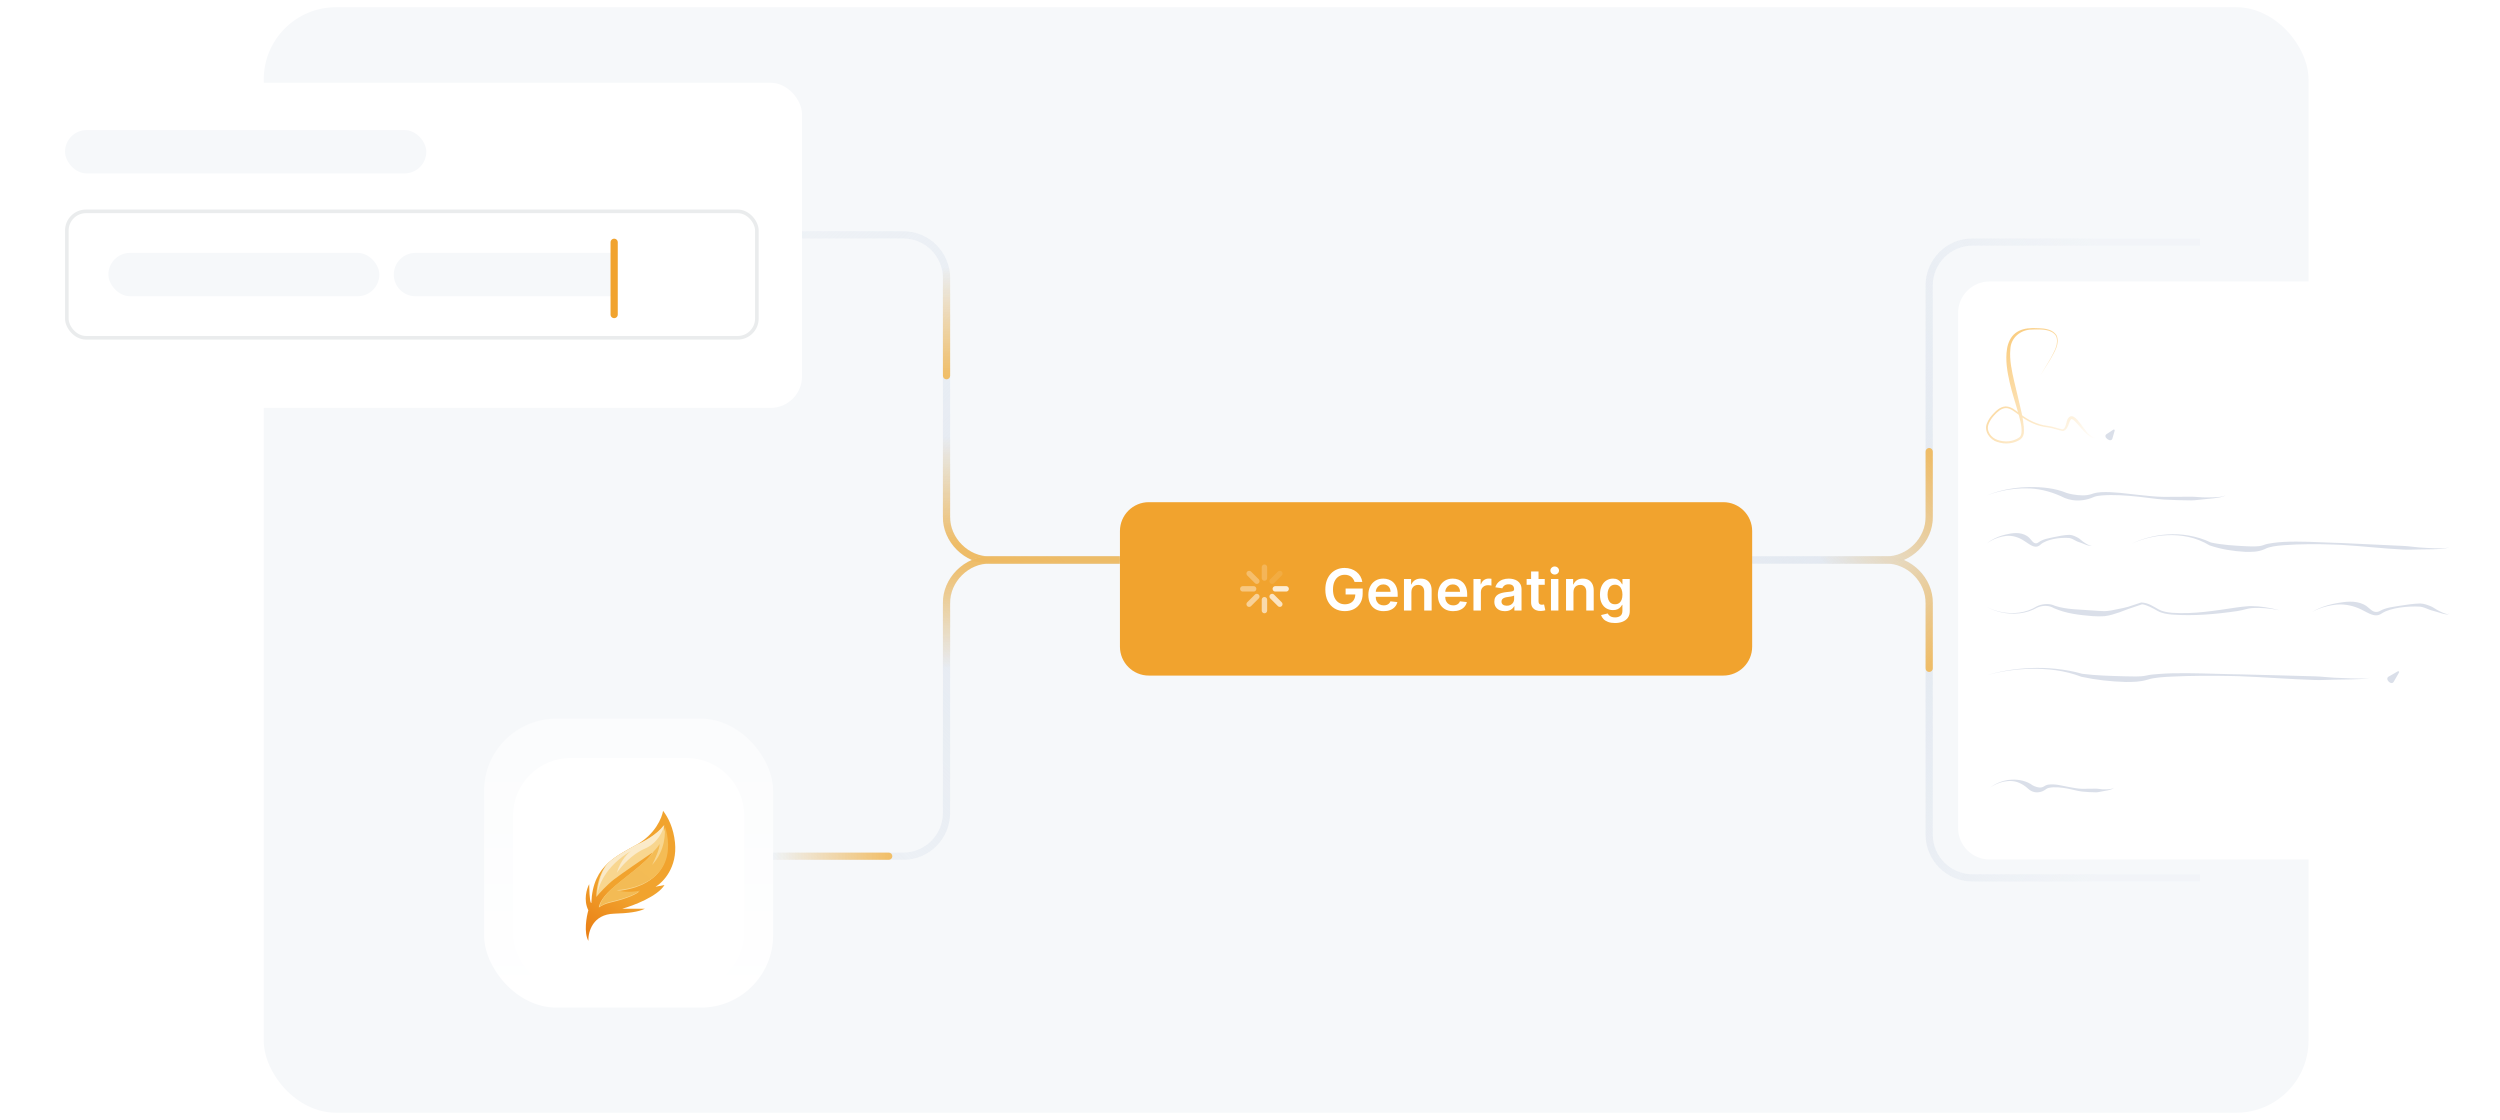
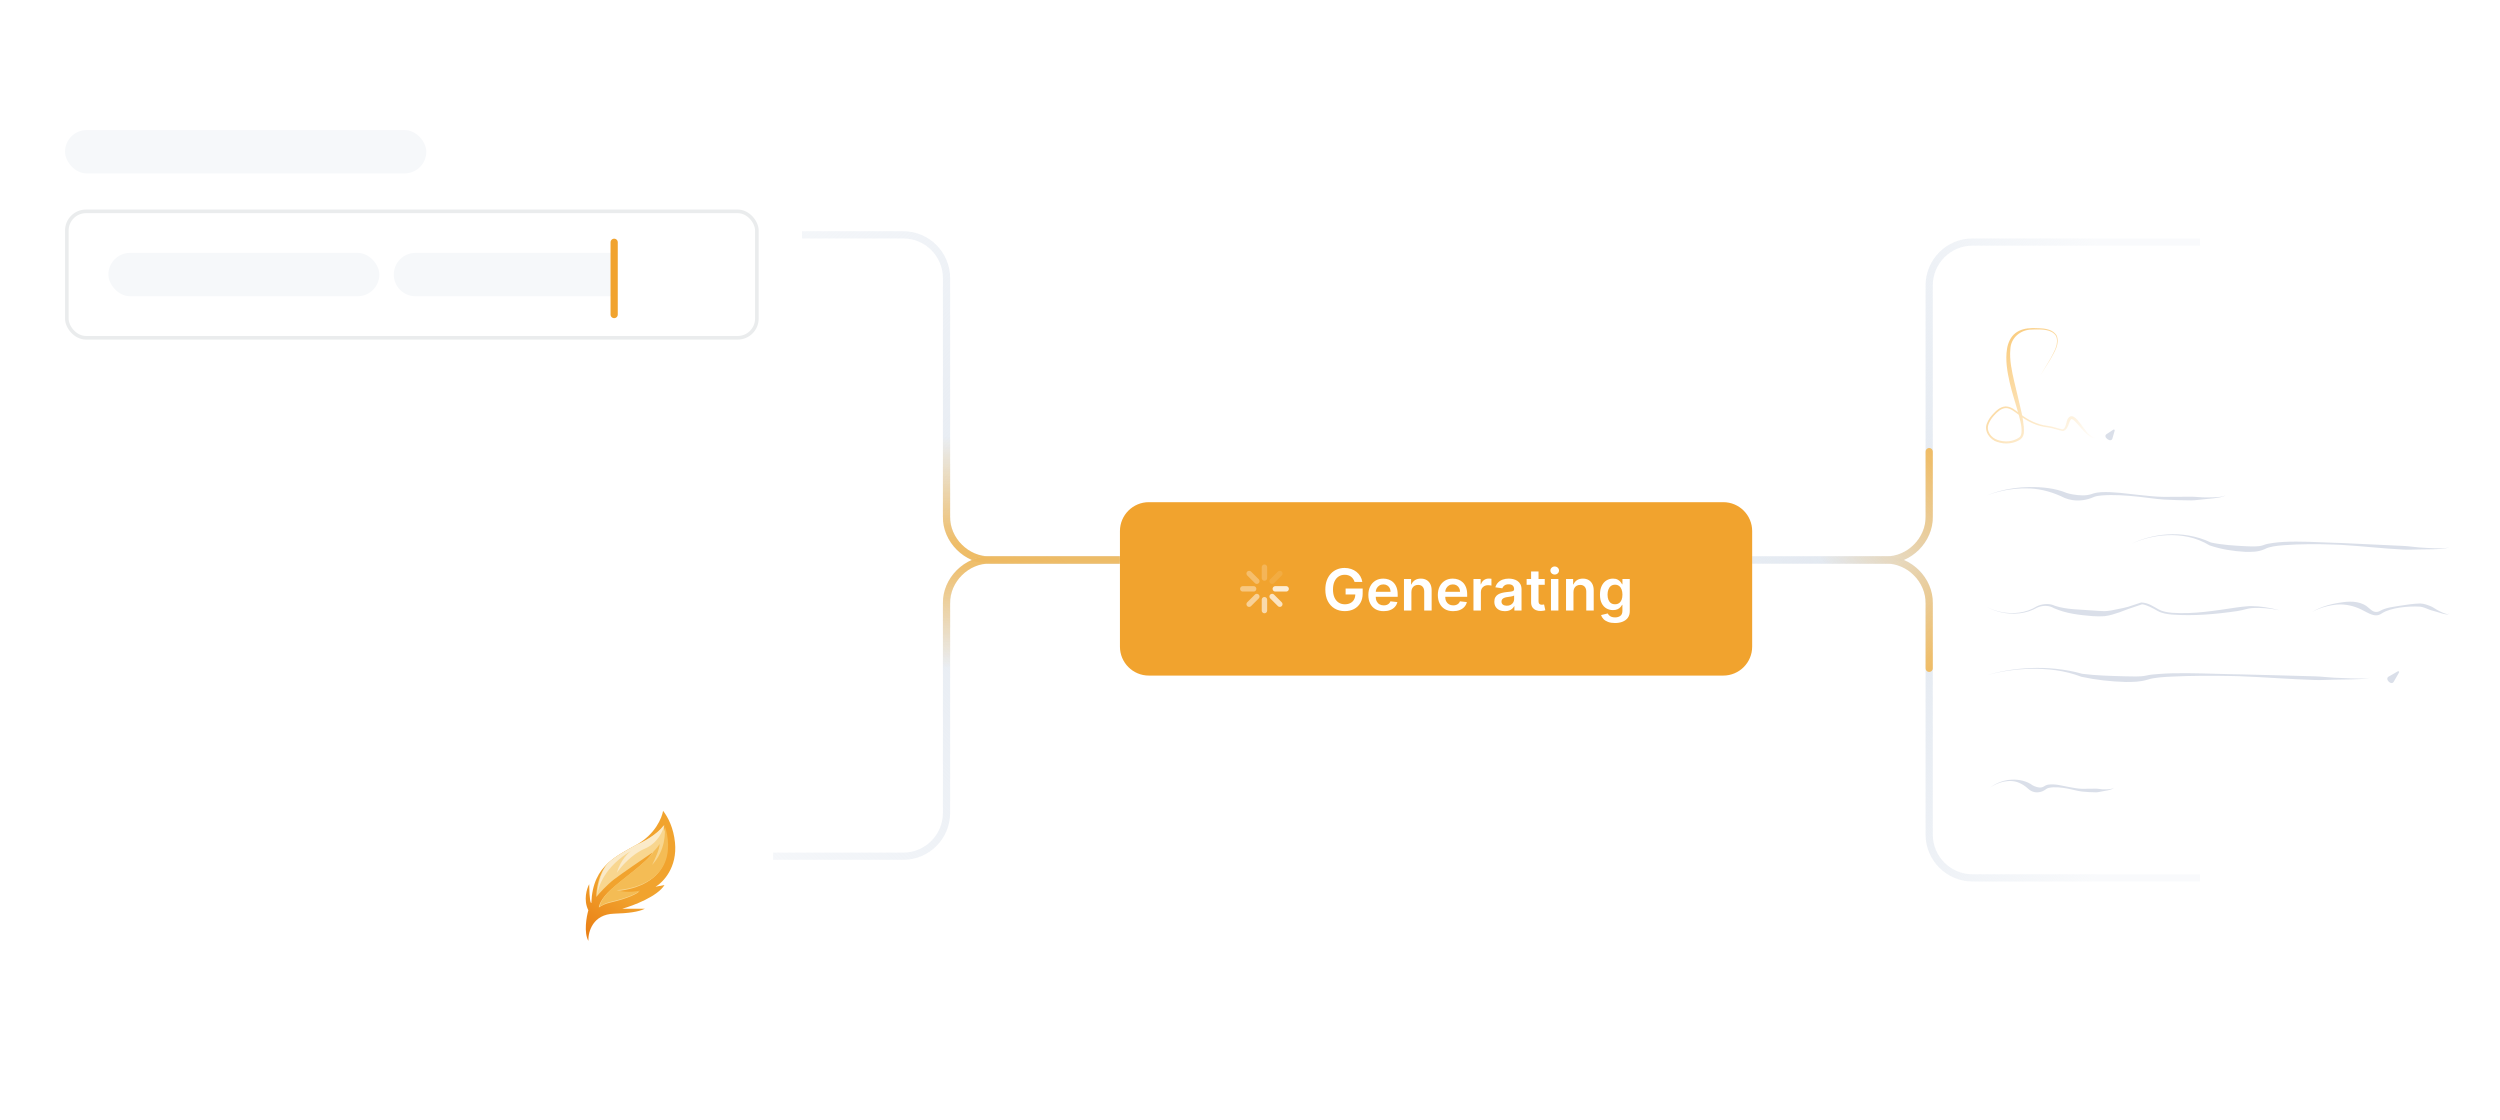
<svg xmlns="http://www.w3.org/2000/svg" width="692" height="310" viewBox="0 0 692 310" fill="none">
  <g clip-path="url(#clip0_8923_2036)">
-     <rect x="73" y="2" width="566" height="306" rx="20" fill="#F6F8FA" />
    <g filter="url(#filter0_d_8923_2036)">
      <rect x="6" y="20" width="216" height="90" rx="8.718" fill="white" />
    </g>
    <rect x="18" y="36" width="100" height="12" rx="6" fill="#F6F8FA" />
    <rect x="18.5" y="58.5" width="191" height="35" rx="5.312" stroke="#EAECED" />
    <rect x="30" y="70" width="75" height="12" rx="6" fill="#F6F8FA" />
    <path d="M109 76C109 72.686 111.686 70 115 70H170V82H115C111.686 82 109 79.314 109 76Z" fill="#F6F8FA" />
    <g filter="url(#filter1_d_8923_2036)">
      <path d="M170 66L169.998 86" stroke="#F1A32E" stroke-width="2" stroke-linecap="round" stroke-linejoin="round" />
    </g>
    <g filter="url(#filter2_d_8923_2036)">
      <path d="M542 83.718C542 78.903 545.903 75 550.718 75H677.282C682.097 75 686 78.903 686 83.718V226.282C686 231.097 682.097 235 677.282 235H550.718C545.903 235 542 231.097 542 226.282V83.718Z" fill="white" />
    </g>
    <g filter="url(#filter3_g_8923_2036)">
      <path d="M550 137.15C551.031 136.719 552.09 136.392 553.176 136.115C555.994 135.406 558.921 135.08 561.816 135.201C565.228 135.345 568.532 136.364 571.492 137.831L571.532 137.848C572.219 138.129 572.896 138.297 573.591 138.414C575.577 138.734 577.659 138.423 579.496 137.601C579.552 137.575 579.612 137.55 579.675 137.526C580.287 137.299 580.983 137.214 581.678 137.145C585.044 136.871 588.528 137.136 591.952 137.491C594.261 137.731 596.541 138.115 598.892 138.272C601.441 138.399 604.002 138.517 606.566 138.506C607.652 138.501 608.733 138.31 609.818 138.221C610.798 138.141 611.774 138.053 612.75 137.932C613.851 137.769 615.016 137.694 616 137.15C614.983 137.601 613.83 137.581 612.727 137.65C611.752 137.687 610.778 137.688 609.801 137.669C608.718 137.648 607.64 137.486 606.561 137.491C604.013 137.502 601.46 137.526 598.909 137.534C596.64 137.504 594.309 137.236 592.006 136.995C588.567 136.641 585.142 136.075 581.606 136.234C580.865 136.284 580.129 136.379 579.36 136.618C579.28 136.643 579.201 136.67 579.125 136.699C577.439 137.317 575.586 137.152 573.845 136.87C573.235 136.769 572.615 136.635 572.067 136.452L572.108 136.469C568.817 135.105 565.258 134.786 561.823 134.809C558.889 134.829 555.959 135.232 553.151 136.021C552.069 136.328 551.016 136.686 550 137.15Z" fill="#DADFE9" />
    </g>
    <g filter="url(#filter4_g_8923_2036)">
      <path d="M550.898 218.015C551.375 217.66 551.897 217.361 552.431 217.109C553.836 216.45 555.389 216.097 556.915 216.198C558.831 216.317 560.437 217.413 561.734 218.606L561.782 218.642C562.057 218.845 562.332 218.986 562.623 219.1C563.798 219.57 565.233 219.265 566.197 218.543C566.266 218.494 566.331 218.446 566.397 218.394C566.567 218.257 566.813 218.164 567.075 218.094C568.699 217.721 570.628 217.974 572.415 218.301C573.692 218.536 574.9 218.926 576.271 219.097C577.576 219.217 578.893 219.326 580.218 219.318C580.803 219.313 581.383 219.123 581.964 219.036C582.49 218.956 583.01 218.87 583.53 218.75C584.103 218.599 584.757 218.477 585.164 218.015C584.698 218.395 584.063 218.413 583.488 218.47C582.969 218.505 582.453 218.504 581.933 218.484C581.357 218.461 580.783 218.298 580.211 218.302C578.914 218.311 577.611 218.334 576.302 218.343C575.087 218.316 573.777 218.048 572.51 217.812C570.685 217.493 568.899 216.898 566.868 217.203C566.525 217.274 566.168 217.4 565.834 217.635C565.782 217.672 565.73 217.704 565.676 217.735C564.868 218.194 563.96 217.946 563.188 217.642C562.996 217.567 562.801 217.477 562.651 217.387L562.699 217.423C561.028 216.161 558.871 215.734 556.922 215.806C555.325 215.847 553.773 216.286 552.388 217.022C551.862 217.303 551.352 217.632 550.898 218.015Z" fill="#DADFE9" />
    </g>
    <g filter="url(#filter5_g_8923_2036)">
      <path d="M550 168.003C551.212 168.667 552.547 169.102 553.898 169.385C557.244 170.089 560.876 169.656 563.766 167.843L563.777 167.837C563.949 167.747 564.128 167.672 564.306 167.606C565.717 167.099 567.357 166.994 568.805 167.688C572.04 168.759 575.808 168.696 579.339 168.987C580.376 169.051 581.438 169.142 582.433 169.169C583.648 169.161 585.073 168.86 586.404 168.563C587.27 168.363 588.165 168.239 589.018 167.974C590.259 167.587 591.5 167.18 592.72 166.756L592.706 166.762C594.794 166.857 596.04 167.908 597.566 168.709C598.635 169.303 599.946 169.486 601.226 169.619C607.226 170.054 613.257 169.006 619.21 168.128C620.058 167.996 620.916 167.927 621.775 167.84L621.764 167.842C622.284 167.777 622.766 167.779 623.259 167.776C624.494 167.776 625.716 167.89 626.923 168.067C628.301 168.27 629.661 168.562 631 168.93C629.638 168.657 628.267 168.456 626.891 168.348C625.687 168.256 624.473 168.231 623.283 168.328C622.812 168.369 622.338 168.44 621.916 168.563L621.905 168.565C621.063 168.784 620.222 168.998 619.367 169.131C613.356 170.016 607.269 170.556 601.178 170.115C599.865 169.973 598.537 169.817 597.309 169.151C595.901 168.356 594.207 167.392 592.92 167.272L592.906 167.278C591.68 167.717 590.441 168.137 589.196 168.537C588.341 168.811 587.521 169.206 586.663 169.489C585.316 169.915 584.027 170.398 582.474 170.564C581.372 170.637 580.307 170.613 579.24 170.549C575.6 170.235 571.975 169.875 568.467 168.318C567.315 167.607 565.778 167.547 564.435 167.976C564.267 168.031 564.098 168.095 563.944 168.169L563.955 168.163C560.913 169.915 557.227 170.261 553.877 169.48C552.524 169.166 551.195 168.699 550 168.003Z" fill="#DADFE9" />
    </g>
    <g filter="url(#filter6_g_8923_2036)">
      <path d="M590 150.558C591.321 149.893 592.742 149.403 594.172 149.021C597.922 148.035 601.896 147.813 605.672 148.604C607.766 149.043 609.77 149.851 611.579 150.948L611.605 150.96C614.933 152.087 618.131 152.563 621.504 152.755C623.273 152.782 625.054 152.824 626.917 151.979C627.58 151.611 628.466 151.389 629.315 151.236C630.24 151.073 631.189 150.991 632.137 150.913C636.696 150.566 641.309 150.572 645.908 150.734C646.618 150.76 647.333 150.791 648.035 150.816C653.775 151.155 659.554 151.841 665.338 152.131C666.777 152.205 668.233 152.095 669.678 152.09C670.987 152.085 672.293 152.074 673.601 152.032C675.077 151.939 676.623 152.046 678 151.454C676.603 151.949 675.074 151.75 673.601 151.749C672.299 151.708 670.999 151.632 669.697 151.538C668.259 151.434 666.825 151.191 665.39 151.117C659.618 150.828 653.837 150.552 648.049 150.301C647.352 150.287 646.636 150.262 645.926 150.236C641.322 150.074 636.718 149.772 632.075 150.002C631.107 150.056 630.139 150.153 629.166 150.286C628.262 150.418 627.341 150.54 626.403 150.929C625.051 151.397 623.226 151.238 621.566 151.192C618.38 151.026 614.961 150.832 611.972 150.156L611.998 150.169C610.005 149.216 607.889 148.587 605.746 148.219C601.878 147.555 597.891 147.862 594.146 148.927C592.719 149.339 591.304 149.86 590 150.558Z" fill="#DADFE9" />
    </g>
    <g filter="url(#filter7_g_8923_2036)">
      <path d="M550 186.919C551.688 186.393 553.441 186.031 555.191 185.75C559.767 185.031 564.458 184.895 569.039 185.52C571.461 185.854 573.843 186.458 576.11 187.324L576.129 187.33C580.23 188.222 584.214 188.646 588.327 188.77C590.307 188.779 592.268 188.772 594.334 188.164C595.355 187.814 596.544 187.64 597.711 187.512C598.844 187.394 599.98 187.341 601.123 187.284C606.592 187.028 612.102 186.996 617.595 187.119C618.368 187.136 619.146 187.157 619.91 187.175C626.862 187.439 633.858 188.011 640.847 188.228C642.568 188.283 644.299 188.156 646.025 188.138C647.588 188.121 649.147 188.102 650.707 188.06C652.478 187.976 654.285 188.051 656 187.59C654.272 187.954 652.475 187.788 650.707 187.776C649.15 187.735 647.595 187.667 646.037 187.585C644.315 187.494 642.597 187.268 640.88 187.213C633.898 186.996 626.901 186.844 619.919 186.662C619.157 186.654 618.379 186.638 617.607 186.621C612.11 186.498 606.606 186.235 601.087 186.371C599.933 186.403 598.786 186.472 597.626 186.554C596.42 186.65 595.233 186.713 593.984 187.016C592.279 187.366 590.264 187.225 588.358 187.206C584.372 187.092 580.236 187.015 576.362 186.508L576.381 186.514C573.988 185.818 571.54 185.394 569.087 185.131C564.447 184.641 559.748 184.855 555.174 185.653C553.427 185.965 551.677 186.359 550 186.919Z" fill="#DADFE9" />
    </g>
    <g filter="url(#filter8_g_8923_2036)">
-       <path d="M550 150.433C550.393 150.092 550.847 149.823 551.309 149.58C552.521 148.956 553.838 148.528 555.176 148.357C557.077 148.114 558.919 148.786 560.264 149.698C560.543 149.881 560.826 150.053 561.112 150.255L561.154 150.292C561.56 150.538 562.088 150.932 562.703 151.163C563.085 151.314 563.572 151.394 564.009 151.25C564.336 151.146 564.602 150.959 564.819 150.75C565.692 149.956 567.087 149.495 568.384 149.208C569.836 148.913 571.378 148.809 572.794 148.917C573.379 149.005 574.083 149.414 574.746 149.769C575.183 150.008 575.71 150.111 576.182 150.314C576.609 150.498 577.036 150.684 577.481 150.84C577.735 150.927 577.995 151.006 578.265 151.039C578.523 151.073 578.864 151.048 579 150.799C578.82 151.012 578.527 150.97 578.294 150.899C578.053 150.824 577.822 150.707 577.597 150.581C577.203 150.357 576.828 150.1 576.453 149.833C576.04 149.537 575.688 149.127 575.232 148.878C574.52 148.511 573.821 148.104 572.837 148.043C571.246 148.087 569.778 148.42 568.281 148.721C566.935 149.037 565.545 149.198 564.259 150.116C564.093 150.246 563.923 150.334 563.758 150.371C563.542 150.42 563.318 150.402 563.083 150.28C562.695 150.078 562.436 149.692 562.025 149.234L562.067 149.271C561.796 148.933 561.486 148.628 561.121 148.389C559.229 147.158 556.953 147.53 555.107 147.971C553.75 148.29 552.448 148.795 551.262 149.495C550.81 149.766 550.369 150.065 550 150.433Z" fill="#DADFE9" />
-     </g>
+       </g>
    <g filter="url(#filter9_g_8923_2036)">
      <path d="M640 169.433C640.552 169.066 641.162 168.796 641.781 168.55C643.397 167.922 645.1 167.513 646.815 167.351C649.233 167.132 651.644 167.749 653.605 168.715C653.998 168.908 654.391 169.095 654.777 169.315L654.821 169.344C655.38 169.622 656.095 170.029 656.866 170.216C657.345 170.339 657.885 170.379 658.386 170.234C658.719 170.14 659.024 169.981 659.29 169.787C660.623 168.909 662.453 168.485 664.164 168.194C666.055 167.907 668.017 167.811 669.879 167.92C670.707 168.01 671.614 168.412 672.493 168.769C673.08 169.012 673.741 169.113 674.357 169.319C674.916 169.505 675.473 169.693 676.046 169.846C676.673 169.981 677.465 170.282 678 169.799C677.425 170.183 676.729 169.795 676.138 169.578C675.606 169.351 675.091 169.087 674.575 168.811C674.007 168.507 673.487 168.082 672.882 167.831C671.963 167.466 671.038 167.082 669.912 167.041C667.918 167.085 666.011 167.411 664.087 167.702C662.327 168.017 660.546 168.142 658.813 169.079C658.601 169.208 658.382 169.3 658.159 169.349C657.826 169.422 657.477 169.412 657.133 169.293C656.564 169.095 656.139 168.665 655.551 168.182L655.595 168.211C655.203 167.854 654.768 167.543 654.293 167.31C651.834 166.132 649.151 166.55 646.763 166.963C645.033 167.269 643.34 167.754 641.743 168.459C641.132 168.736 640.531 169.036 640 169.433Z" fill="#DADFE9" />
    </g>
    <path d="M585.348 119.189C585.36 119.146 585.353 119.091 585.337 119.042C585.32 118.993 585.295 118.954 585.259 118.927C585.223 118.901 585.178 118.888 585.126 118.887C585.074 118.886 585.02 118.896 584.983 118.921C584.952 118.941 584.92 118.962 584.889 118.983C584.329 119.354 583.768 119.726 583.207 120.097C583.176 120.118 583.145 120.138 583.114 120.159C582.877 120.314 582.742 120.53 582.783 120.793C582.822 121.055 583.035 121.341 583.328 121.557C583.622 121.772 583.959 121.889 584.22 121.848C584.483 121.809 584.649 121.615 584.726 121.343C584.736 121.307 584.747 121.271 584.757 121.235C584.944 120.589 585.13 119.943 585.317 119.296C585.327 119.26 585.337 119.225 585.348 119.189Z" fill="#DADFE9" />
    <path d="M664.059 186.133C664.082 186.091 664.088 186.036 664.081 185.983C664.074 185.93 664.054 185.884 664.021 185.85C663.987 185.817 663.941 185.797 663.888 185.79C663.836 185.783 663.78 185.789 663.738 185.813C663.696 185.837 663.653 185.861 663.611 185.885C662.847 186.321 662.083 186.757 661.319 187.193C661.276 187.217 661.234 187.241 661.191 187.266C660.952 187.401 660.801 187.61 660.802 187.876C660.801 188.14 660.952 188.44 661.191 188.68C661.431 188.919 661.731 189.07 661.995 189.069C662.261 189.07 662.47 188.919 662.606 188.68C662.63 188.637 662.654 188.595 662.678 188.552C663.114 187.788 663.55 187.024 663.986 186.26C664.01 186.218 664.034 186.175 664.059 186.133Z" fill="#DADFE9" />
    <g filter="url(#filter10_g_8923_2036)">
      <path d="M564.821 103.84C565.728 102.346 566.71 100.897 567.603 99.39C568.653 97.446 570.211 95.257 569.305 92.905C567.95 90.738 565.144 90.877 562.958 90.81C562.786 90.811 562.61 90.814 562.43 90.819C560.839 90.861 559.192 91.175 557.865 92.212C556.533 93.238 555.831 94.88 555.557 96.473C555.034 99.708 555.607 102.886 556.294 105.949C556.998 108.986 558.017 111.919 558.802 114.886C559.082 115.964 559.399 117.046 559.52 118.149C559.626 119.226 559.675 120.54 558.931 121.091C557.274 122.252 555.003 122.469 553.074 121.821C551.107 121.261 549.614 119.179 550.511 117.23C550.814 116.439 551.311 115.736 551.886 115.088C552.826 114.059 553.912 112.982 555.24 112.959C556.564 112.978 557.696 114.028 558.837 114.85C561.086 116.615 563.784 117.968 566.683 118.283C567.701 118.408 568.697 118.723 569.715 119C570.032 119.086 570.351 119.175 570.674 119.257C570.945 119.333 571.296 119.288 571.544 119.12C571.796 118.957 571.966 118.738 572.109 118.52C572.388 118.079 572.564 117.615 572.713 117.148C572.837 116.756 572.987 116.377 573.176 116.151C573.356 115.963 573.414 115.96 573.706 116.101C573.967 116.246 574.239 116.5 574.496 116.763C575.005 117.291 575.493 117.89 576.001 118.468C577.152 119.713 578.447 121.358 580.307 121.345C578.524 121.066 577.545 119.402 576.484 118.076C576.024 117.466 575.572 116.841 575.045 116.25C574.773 115.954 574.494 115.657 574.093 115.418C573.887 115.302 573.635 115.192 573.314 115.219C572.996 115.245 572.722 115.45 572.57 115.636C572.222 116.071 572.113 116.507 572.002 116.956C571.805 117.781 571.518 118.949 570.771 118.812C570.454 118.754 570.138 118.681 569.824 118.596C568.819 118.323 567.803 117.999 566.735 117.866C563.91 117.55 561.331 116.251 559.105 114.493C557.964 113.684 556.854 112.553 555.24 112.494C553.616 112.539 552.503 113.721 551.524 114.764C550.921 115.439 550.386 116.18 550.046 117.052C548.995 119.225 550.779 121.763 552.894 122.338C554.981 123.057 557.412 122.869 559.285 121.6C560.457 120.649 560.237 119.212 560.179 118.082C560.066 116.926 559.908 115.79 559.675 114.68C559.021 111.634 558.241 108.641 557.55 105.657C556.873 102.65 556.173 99.606 556.473 96.609C556.593 93.525 559.287 91.208 562.447 91.227C562.624 91.216 562.798 91.208 562.967 91.202C565.122 91.188 567.866 91.067 569.102 93.01C569.996 95.129 568.541 97.396 567.516 99.34C566.653 100.859 565.697 102.327 564.821 103.84Z" fill="url(#paint0_linear_8923_2036)" fill-opacity="0.6" />
    </g>
    <path d="M222 65.001L250 65C256.627 65 262 70.373 262 77V143C262 149.627 267.373 155 274 155H310" stroke="url(#paint1_linear_8923_2036)" stroke-width="2" />
    <path d="M310 155.001C309.988 154.334 309.976 154.001 309.964 154.001C308.695 154.001 307.426 154.001 306.157 154.001C295.438 154.001 284.719 154.001 274 154.001C268.142 154.145 262.856 148.859 263 143.001C263 136.948 263 130.895 263 124.843C263 123.562 263 122.281 263 121C263 120.735 262.895 120.48 262.707 120.293C262.52 120.105 262.265 120 262 120C261.735 120 261.48 120.105 261.293 120.293C261.105 120.48 261 120.735 261 121C261 122.281 261 123.562 261 124.843C261 130.895 261 136.948 261 143.001C260.833 149.927 267.074 156.168 274 156.001C284.719 156.001 295.438 156.001 306.157 156.001C307.426 156.001 308.695 156.001 309.964 156.001C309.976 156.001 309.988 155.668 310 155.001Z" fill="url(#paint2_linear_8923_2036)" fill-opacity="0.6" />
    <path d="M609 243H546C539.373 243 534 237.627 534 231V167C534 160.373 528.606 155 521.979 155C501.595 155 518.611 155.001 485 155.001" stroke="url(#paint3_linear_8923_2036)" stroke-width="2" />
    <path d="M504 155.002C504.009 155.669 504.017 156.002 504.026 156.002C504.931 156.002 505.837 156.002 506.743 156.002C511.828 156.002 516.914 156.002 522 156.001C527.858 155.857 533.144 161.143 533 167.001C533 172.087 533 177.173 533 182.259C533 183.174 533 184.088 533 185.002C533 185.267 533.105 185.522 533.293 185.709C533.48 185.897 533.735 186.002 534 186.002C534.265 186.002 534.52 185.897 534.707 185.709C534.895 185.522 535 185.267 535 185.002C535 184.088 535 183.174 535 182.259C535 177.173 535 172.087 535 167.001C535.167 160.076 528.925 153.834 522 154.001C516.914 154.002 511.828 154.002 506.743 154.002C505.837 154.002 504.931 154.002 504.026 154.002C504.017 154.002 504.009 154.335 504 155.002Z" fill="url(#paint4_linear_8923_2036)" fill-opacity="0.6" />
-     <path d="M262 74C261.333 74.005 261 74.009 261 74.014C261 74.509 261 75.005 261 75.5C261 84.5 261 93.5 261 102.5C261 103 261 103.5 261 104C261 104.265 261.105 104.52 261.293 104.707C261.48 104.895 261.735 105 262 105C262.265 105 262.52 104.895 262.707 104.707C262.895 104.52 263 104.265 263 104C263 103.5 263 103 263 102.5C263 93.5 263 84.5 263 75.5C263 75.005 263 74.509 263 74.014C263 74.009 262.667 74.005 262 74Z" fill="url(#paint5_linear_8923_2036)" fill-opacity="0.6" />
    <path d="M609 67H546C539.373 67 534 72.373 534 79V143C534 149.628 528.606 155 521.979 155C501.595 155 518.611 155 485 155" stroke="url(#paint6_linear_8923_2036)" stroke-width="2" />
    <path d="M504 155C504.009 154.333 504.017 154 504.026 154C504.931 154 505.837 154 506.743 154C511.828 154 516.914 154 522 154.001C527.858 154.145 533.144 148.859 533 143.001C533 137.915 533 132.829 533 127.743C533 126.828 533 125.914 533 125C533 124.735 533.105 124.48 533.293 124.293C533.48 124.105 533.735 124 534 124C534.265 124 534.52 124.105 534.707 124.293C534.895 124.48 535 124.735 535 125C535 125.914 535 126.828 535 127.743C535 132.829 535 137.915 535 143.001C535.167 149.926 528.925 156.168 522 156.001C516.914 156 511.828 156 506.743 156C505.837 156 504.931 156 504.026 156C504.017 156 504.009 155.667 504 155Z" fill="url(#paint7_linear_8923_2036)" fill-opacity="0.6" />
    <g filter="url(#filter11_d_8923_2036)">
      <rect x="134" y="196" width="80" height="80" rx="20" fill="url(#paint8_linear_8923_2036)" />
      <g filter="url(#filter12_d_8923_2036)">
        <path d="M142 220C142 211.163 149.163 204 158 204H190C198.837 204 206 211.163 206 220V252C206 260.837 198.837 268 190 268H158C149.163 268 142 260.837 142 252V220Z" fill="white" />
        <path d="M169.96 247.095C164.133 247.272 162.795 252.03 162.854 254.615C161.575 252.294 162.322 248.003 162.854 246.148C161.433 243.306 162.42 240.148 163.091 238.924C163.139 243.377 163.506 244.253 163.683 244.135C163.878 238.705 165.716 235.436 168.392 233.003C170.59 231.006 173.353 229.572 176.236 227.97C181.352 225.128 183.236 220.549 183.539 218.615C185.016 220.547 186.429 223.433 186.835 227.378C187.545 234.294 183.539 238.431 181.447 239.635L183.933 239.161C181.991 242.335 175.308 244.865 172.21 245.734H178.486C176.71 246.622 173.868 246.977 169.96 247.095Z" fill="url(#paint9_linear_8923_2036)" />
        <g filter="url(#filter13_i_8923_2036)">
          <path d="M183.875 222.523C184.565 224.142 185.615 228.362 184.289 232.293C182.631 237.208 177.302 240.05 170.73 240.583C171.638 240.898 174.2 241.364 177.184 240.701C176.631 241.234 174.283 242.584 169.309 243.721C167.889 244.045 166.831 244.535 166.052 245.103C166.033 244.484 166.668 242.631 169.368 240.168C172.743 237.089 179.671 232.352 180.914 229.866C178.21 231.701 172.305 235.751 170.315 237.267C168.326 238.783 166.171 241.175 165.342 242.181C165.323 240.306 165.907 235.846 168.392 233.004C170.59 231.006 173.353 229.573 176.236 227.971C177.973 227.26 181.933 225.176 183.875 222.523Z" fill="#F8D68F" />
        </g>
        <path d="M168.392 233.004C170.59 231.006 173.353 229.573 176.236 227.971C177.973 227.26 181.933 225.176 183.875 222.523C183.579 224.083 182.086 227.58 178.486 229.096C174.886 230.612 171.815 234.188 170.73 235.787C171.819 232.139 173.986 230.122 174.934 229.569C167.371 233.975 165.388 239.813 165.342 242.181C165.323 240.306 165.907 235.846 168.392 233.004Z" fill="#FBEBCA" />
        <path d="M168.392 233.004C170.59 231.006 173.353 229.573 176.236 227.971C177.973 227.26 181.933 225.176 183.875 222.523C183.579 224.083 182.086 227.58 178.486 229.096C174.886 230.612 171.815 234.188 170.73 235.787C171.819 232.139 173.986 230.122 174.934 229.569C167.371 233.975 165.388 239.813 165.342 242.181C165.323 240.306 165.907 235.846 168.392 233.004Z" fill="url(#paint10_linear_8923_2036)" fill-opacity="0.02" />
        <path d="M184.288 232.293C185.614 228.362 184.564 224.142 183.874 222.523C184.288 224.576 184.193 229.664 180.499 233.596C181.229 232.175 182.666 229.025 182.571 227.793C182.308 228.287 181.647 229.158 180.913 229.866C179.67 232.352 172.742 237.089 169.367 240.168C166.667 242.631 166.031 244.484 166.051 245.103C166.83 244.535 167.888 244.045 169.308 243.721C174.281 242.584 176.63 241.234 177.183 240.701C174.199 241.364 171.637 240.898 170.729 240.583C177.301 240.05 182.63 237.208 184.288 232.293Z" fill="#F4BC55" />
-         <path d="M184.288 232.293C185.614 228.362 184.564 224.142 183.874 222.523C184.288 224.576 184.193 229.664 180.499 233.596C181.229 232.175 182.666 229.025 182.571 227.793C182.308 228.287 181.647 229.158 180.913 229.866C179.67 232.352 172.742 237.089 169.367 240.168C166.667 242.631 166.031 244.484 166.051 245.103C166.83 244.535 167.888 244.045 169.308 243.721C174.281 242.584 176.63 241.234 177.183 240.701C174.199 241.364 171.637 240.898 170.729 240.583C177.301 240.05 182.63 237.208 184.288 232.293Z" fill="url(#paint11_linear_8923_2036)" fill-opacity="0.02" />
      </g>
    </g>
    <g filter="url(#filter14_d_8923_2036)">
      <path d="M310 139C310 134.582 313.582 131 318 131H477C481.418 131 485 134.582 485 139V171C485 175.418 481.418 179 477 179H318C313.582 179 310 175.418 310 171V139Z" fill="#F1A32E" />
      <path d="M350 149V152" stroke="white" stroke-opacity="0.2" stroke-width="1.5" stroke-linecap="round" />
      <path d="M356.005 154.995L353.005 154.995" stroke="white" stroke-opacity="0.8" stroke-width="1.5" stroke-linecap="round" />
      <path d="M354.251 159.239L352.13 157.118" stroke="white" stroke-opacity="0.7" stroke-width="1.5" stroke-linecap="round" />
      <path d="M354.251 150.754L352.13 152.875" stroke="white" stroke-opacity="0.1" stroke-width="1.5" stroke-linecap="round" />
      <path d="M350 158V161" stroke="white" stroke-opacity="0.6" stroke-width="1.5" stroke-linecap="round" />
      <path d="M347.005 154.995L344.005 154.995" stroke="white" stroke-opacity="0.4" stroke-width="1.5" stroke-linecap="round" />
      <path d="M347.887 152.875L345.765 150.754" stroke="white" stroke-opacity="0.3" stroke-width="1.5" stroke-linecap="round" />
      <path d="M347.887 157.118L345.765 159.239" stroke="white" stroke-opacity="0.5" stroke-width="1.5" stroke-linecap="round" />
      <path d="M374.943 153.08C374.848 152.773 374.718 152.498 374.551 152.256C374.388 152.009 374.191 151.799 373.96 151.625C373.733 151.451 373.472 151.32 373.176 151.233C372.881 151.142 372.559 151.097 372.21 151.097C371.585 151.097 371.028 151.254 370.54 151.568C370.051 151.883 369.667 152.345 369.386 152.955C369.11 153.561 368.972 154.299 368.972 155.17C368.972 156.049 369.11 156.794 369.386 157.403C369.663 158.013 370.047 158.477 370.54 158.795C371.032 159.11 371.604 159.267 372.256 159.267C372.847 159.267 373.358 159.153 373.79 158.926C374.225 158.699 374.561 158.377 374.795 157.96C375.03 157.54 375.148 157.047 375.148 156.483L375.625 156.557H372.466V154.909H377.188V156.307C377.188 157.303 376.975 158.165 376.551 158.892C376.127 159.619 375.544 160.18 374.801 160.574C374.059 160.964 373.206 161.159 372.244 161.159C371.172 161.159 370.231 160.919 369.42 160.438C368.614 159.953 367.983 159.265 367.528 158.375C367.078 157.481 366.852 156.42 366.852 155.193C366.852 154.254 366.985 153.415 367.25 152.676C367.519 151.938 367.894 151.311 368.375 150.795C368.856 150.277 369.42 149.883 370.068 149.614C370.716 149.341 371.42 149.205 372.182 149.205C372.826 149.205 373.426 149.299 373.983 149.489C374.54 149.674 375.034 149.939 375.466 150.284C375.902 150.629 376.259 151.038 376.54 151.511C376.82 151.985 377.004 152.508 377.091 153.08H374.943ZM382.999 161.17C382.124 161.17 381.368 160.989 380.732 160.625C380.099 160.258 379.612 159.739 379.271 159.068C378.93 158.394 378.76 157.6 378.76 156.688C378.76 155.79 378.93 155.002 379.271 154.324C379.616 153.642 380.097 153.112 380.714 152.733C381.332 152.35 382.057 152.159 382.891 152.159C383.429 152.159 383.936 152.246 384.413 152.42C384.894 152.591 385.319 152.856 385.686 153.216C386.057 153.576 386.349 154.034 386.561 154.591C386.773 155.144 386.879 155.803 386.879 156.568V157.199H379.726V155.812H384.908C384.904 155.419 384.819 155.068 384.652 154.761C384.485 154.451 384.252 154.206 383.953 154.028C383.658 153.85 383.313 153.761 382.919 153.761C382.499 153.761 382.129 153.864 381.811 154.068C381.493 154.269 381.245 154.534 381.067 154.864C380.893 155.189 380.804 155.547 380.8 155.938V157.148C380.8 157.655 380.893 158.091 381.078 158.455C381.264 158.814 381.523 159.091 381.857 159.284C382.19 159.473 382.58 159.568 383.027 159.568C383.326 159.568 383.597 159.527 383.839 159.443C384.082 159.356 384.292 159.229 384.47 159.062C384.648 158.896 384.783 158.689 384.874 158.443L386.794 158.659C386.673 159.167 386.442 159.61 386.101 159.989C385.764 160.364 385.332 160.655 384.805 160.864C384.279 161.068 383.677 161.17 382.999 161.17ZM390.676 155.886V161H388.619V152.273H390.585V153.756H390.688C390.888 153.267 391.208 152.879 391.648 152.591C392.091 152.303 392.638 152.159 393.29 152.159C393.892 152.159 394.417 152.288 394.864 152.545C395.314 152.803 395.663 153.176 395.909 153.665C396.159 154.153 396.282 154.746 396.278 155.443V161H394.222V155.761C394.222 155.178 394.07 154.722 393.767 154.392C393.468 154.062 393.053 153.898 392.523 153.898C392.163 153.898 391.843 153.977 391.562 154.136C391.286 154.292 391.068 154.517 390.909 154.812C390.754 155.108 390.676 155.466 390.676 155.886ZM402.233 161.17C401.358 161.17 400.602 160.989 399.966 160.625C399.333 160.258 398.847 159.739 398.506 159.068C398.165 158.394 397.994 157.6 397.994 156.688C397.994 155.79 398.165 155.002 398.506 154.324C398.85 153.642 399.331 153.112 399.949 152.733C400.566 152.35 401.292 152.159 402.125 152.159C402.663 152.159 403.17 152.246 403.648 152.42C404.129 152.591 404.553 152.856 404.92 153.216C405.292 153.576 405.583 154.034 405.795 154.591C406.008 155.144 406.114 155.803 406.114 156.568V157.199H398.96V155.812H404.142C404.138 155.419 404.053 155.068 403.886 154.761C403.72 154.451 403.487 154.206 403.188 154.028C402.892 153.85 402.547 153.761 402.153 153.761C401.733 153.761 401.364 153.864 401.045 154.068C400.727 154.269 400.479 154.534 400.301 154.864C400.127 155.189 400.038 155.547 400.034 155.938V157.148C400.034 157.655 400.127 158.091 400.312 158.455C400.498 158.814 400.758 159.091 401.091 159.284C401.424 159.473 401.814 159.568 402.261 159.568C402.561 159.568 402.831 159.527 403.074 159.443C403.316 159.356 403.527 159.229 403.705 159.062C403.883 158.896 404.017 158.689 404.108 158.443L406.028 158.659C405.907 159.167 405.676 159.61 405.335 159.989C404.998 160.364 404.566 160.655 404.04 160.864C403.513 161.068 402.911 161.17 402.233 161.17ZM407.854 161V152.273H409.848V153.727H409.939C410.098 153.223 410.371 152.835 410.757 152.562C411.147 152.286 411.592 152.148 412.092 152.148C412.206 152.148 412.333 152.153 412.473 152.165C412.617 152.172 412.736 152.186 412.831 152.205V154.097C412.744 154.066 412.606 154.04 412.416 154.017C412.231 153.991 412.051 153.977 411.876 153.977C411.501 153.977 411.164 154.059 410.865 154.222C410.57 154.381 410.337 154.602 410.166 154.886C409.996 155.17 409.911 155.498 409.911 155.869V161H407.854ZM416.553 161.176C416 161.176 415.501 161.078 415.058 160.881C414.619 160.68 414.27 160.384 414.013 159.994C413.759 159.604 413.632 159.123 413.632 158.551C413.632 158.059 413.723 157.652 413.905 157.33C414.087 157.008 414.335 156.75 414.649 156.557C414.964 156.364 415.318 156.218 415.712 156.119C416.109 156.017 416.52 155.943 416.945 155.898C417.456 155.845 417.871 155.797 418.189 155.756C418.507 155.71 418.738 155.642 418.882 155.551C419.03 155.456 419.104 155.311 419.104 155.114V155.08C419.104 154.652 418.977 154.32 418.723 154.085C418.469 153.85 418.104 153.733 417.626 153.733C417.123 153.733 416.723 153.843 416.428 154.062C416.136 154.282 415.939 154.542 415.837 154.841L413.916 154.568C414.068 154.038 414.318 153.595 414.666 153.239C415.015 152.879 415.441 152.61 415.945 152.432C416.448 152.25 417.005 152.159 417.615 152.159C418.036 152.159 418.454 152.208 418.871 152.307C419.287 152.405 419.668 152.568 420.013 152.795C420.357 153.019 420.634 153.324 420.842 153.71C421.054 154.097 421.161 154.58 421.161 155.159V161H419.183V159.801H419.115C418.99 160.044 418.814 160.271 418.587 160.483C418.363 160.691 418.081 160.86 417.74 160.989C417.403 161.114 417.007 161.176 416.553 161.176ZM417.087 159.665C417.5 159.665 417.857 159.583 418.161 159.42C418.464 159.254 418.696 159.034 418.859 158.761C419.026 158.489 419.109 158.191 419.109 157.869V156.841C419.045 156.894 418.935 156.943 418.78 156.989C418.628 157.034 418.458 157.074 418.268 157.108C418.079 157.142 417.892 157.172 417.706 157.199C417.52 157.225 417.359 157.248 417.223 157.267C416.916 157.309 416.642 157.377 416.399 157.472C416.157 157.566 415.965 157.699 415.825 157.869C415.685 158.036 415.615 158.252 415.615 158.517C415.615 158.896 415.753 159.182 416.03 159.375C416.306 159.568 416.659 159.665 417.087 159.665ZM427.587 152.273V153.864H422.57V152.273H427.587ZM423.808 150.182H425.865V158.375C425.865 158.652 425.907 158.864 425.99 159.011C426.077 159.155 426.191 159.254 426.331 159.307C426.471 159.36 426.626 159.386 426.797 159.386C426.926 159.386 427.043 159.377 427.149 159.358C427.259 159.339 427.342 159.322 427.399 159.307L427.746 160.915C427.636 160.953 427.479 160.994 427.274 161.04C427.073 161.085 426.827 161.112 426.536 161.119C426.02 161.134 425.556 161.057 425.143 160.886C424.731 160.712 424.403 160.443 424.161 160.08C423.922 159.716 423.804 159.261 423.808 158.716V150.182ZM429.307 161V152.273H431.364V161H429.307ZM430.341 151.034C430.015 151.034 429.735 150.926 429.5 150.71C429.265 150.491 429.148 150.227 429.148 149.92C429.148 149.61 429.265 149.347 429.5 149.131C429.735 148.911 430.015 148.801 430.341 148.801C430.67 148.801 430.951 148.911 431.182 149.131C431.417 149.347 431.534 149.61 431.534 149.92C431.534 150.227 431.417 150.491 431.182 150.71C430.951 150.926 430.67 151.034 430.341 151.034ZM435.536 155.886V161H433.479V152.273H435.445V153.756H435.547C435.748 153.267 436.068 152.879 436.507 152.591C436.95 152.303 437.498 152.159 438.149 152.159C438.751 152.159 439.276 152.288 439.723 152.545C440.174 152.803 440.522 153.176 440.768 153.665C441.018 154.153 441.142 154.746 441.138 155.443V161H439.081V155.761C439.081 155.178 438.929 154.722 438.626 154.392C438.327 154.062 437.912 153.898 437.382 153.898C437.022 153.898 436.702 153.977 436.422 154.136C436.145 154.292 435.928 154.517 435.768 154.812C435.613 155.108 435.536 155.466 435.536 155.886ZM447.024 164.455C446.286 164.455 445.651 164.354 445.121 164.153C444.59 163.956 444.164 163.691 443.842 163.358C443.52 163.025 443.297 162.655 443.172 162.25L445.024 161.801C445.107 161.972 445.229 162.14 445.388 162.307C445.547 162.477 445.761 162.617 446.03 162.727C446.303 162.841 446.645 162.898 447.058 162.898C447.642 162.898 448.125 162.756 448.507 162.472C448.89 162.191 449.081 161.729 449.081 161.085V159.432H448.979C448.873 159.644 448.717 159.862 448.513 160.085C448.312 160.309 448.045 160.496 447.712 160.648C447.382 160.799 446.967 160.875 446.467 160.875C445.797 160.875 445.189 160.718 444.643 160.403C444.102 160.085 443.67 159.612 443.348 158.983C443.03 158.35 442.871 157.559 442.871 156.608C442.871 155.65 443.03 154.841 443.348 154.182C443.67 153.519 444.104 153.017 444.649 152.676C445.195 152.331 445.803 152.159 446.473 152.159C446.984 152.159 447.405 152.246 447.734 152.42C448.068 152.591 448.333 152.797 448.53 153.04C448.727 153.278 448.876 153.504 448.979 153.716H449.092V152.273H451.121V161.142C451.121 161.888 450.943 162.506 450.587 162.994C450.231 163.483 449.744 163.848 449.126 164.091C448.509 164.333 447.808 164.455 447.024 164.455ZM447.041 159.261C447.477 159.261 447.848 159.155 448.155 158.943C448.462 158.731 448.695 158.426 448.854 158.028C449.013 157.631 449.092 157.153 449.092 156.597C449.092 156.047 449.013 155.566 448.854 155.153C448.698 154.741 448.467 154.42 448.161 154.193C447.857 153.962 447.484 153.847 447.041 153.847C446.583 153.847 446.2 153.966 445.893 154.205C445.587 154.443 445.356 154.771 445.2 155.188C445.045 155.6 444.967 156.07 444.967 156.597C444.967 157.131 445.045 157.598 445.2 158C445.359 158.398 445.592 158.708 445.899 158.932C446.21 159.152 446.59 159.261 447.041 159.261Z" fill="white" />
    </g>
    <path d="M214 237H250C256.627 237 262 231.627 262 225V167C262 160.373 267.373 155 274 155H310" stroke="url(#paint12_linear_8923_2036)" stroke-width="2" />
    <path d="M310 155C309.989 155.667 309.977 156 309.966 156C308.763 156 307.56 156 306.357 156C295.572 156 284.786 156 274 156C268.142 155.856 262.856 161.142 263 167C263 171.786 263 176.572 263 181.358C263 182.573 263 183.787 263 185.001C263 185.266 262.895 185.521 262.707 185.708C262.52 185.896 262.265 186.001 262 186.001C261.735 186.001 261.48 185.896 261.293 185.708C261.105 185.521 261 185.266 261 185.001C261 183.787 261 182.573 261 181.358C261 176.572 261 171.786 261 167C260.833 160.074 267.074 153.833 274 154C284.786 154 295.572 154 306.357 154C307.56 154 308.763 154 309.966 154C309.977 154 309.989 154.333 310 155Z" fill="url(#paint13_linear_8923_2036)" fill-opacity="0.6" />
-     <path d="M214 237C214.005 237.667 214.01 238 214.015 238C214.543 238 215.072 238 215.6 238C225.2 238 234.8 238 244.4 238C244.933 238 245.467 238 246 238C246.265 238 246.52 237.895 246.707 237.707C246.895 237.52 247 237.265 247 237C247 236.735 246.895 236.48 246.707 236.293C246.52 236.105 246.265 236 246 236C245.467 236 244.933 236 244.4 236C234.8 236 225.2 236 215.6 236C215.072 236 214.543 236 214.015 236C214.01 236 214.005 236.333 214 237Z" fill="url(#paint14_linear_8923_2036)" fill-opacity="0.6" />
  </g>
  <defs>
    <filter id="filter0_d_8923_2036" x="-2.718" y="14.188" width="233.437" height="107.437" filterUnits="userSpaceOnUse" color-interpolation-filters="sRGB">
      <feFlood flood-opacity="0" result="BackgroundImageFix" />
      <feColorMatrix in="SourceAlpha" type="matrix" values="0 0 0 0 0 0 0 0 0 0 0 0 0 0 0 0 0 0 127 0" result="hardAlpha" />
      <feOffset dy="2.906" />
      <feGaussianBlur stdDeviation="4.359" />
      <feColorMatrix type="matrix" values="0 0 0 0 0.216 0 0 0 0 0.255 0 0 0 0 0.318 0 0 0 0.08 0" />
      <feBlend mode="normal" in2="BackgroundImageFix" result="effect1_dropShadow_8923_2036" />
      <feBlend mode="normal" in="SourceGraphic" in2="effect1_dropShadow_8923_2036" result="shape" />
    </filter>
    <filter id="filter1_d_8923_2036" x="167.93" y="65" width="4.138" height="24.136" filterUnits="userSpaceOnUse" color-interpolation-filters="sRGB">
      <feFlood flood-opacity="0" result="BackgroundImageFix" />
      <feColorMatrix in="SourceAlpha" type="matrix" values="0 0 0 0 0 0 0 0 0 0 0 0 0 0 0 0 0 0 127 0" result="hardAlpha" />
      <feOffset dy="1.068" />
      <feGaussianBlur stdDeviation="0.534" />
      <feComposite in2="hardAlpha" operator="out" />
      <feColorMatrix type="matrix" values="0 0 0 0 0.918 0 0 0 0 0.506 0 0 0 0 0.086 0 0 0 0.2 0" />
      <feBlend mode="normal" in2="BackgroundImageFix" result="effect1_dropShadow_8923_2036" />
      <feBlend mode="normal" in="SourceGraphic" in2="effect1_dropShadow_8923_2036" result="shape" />
    </filter>
    <filter id="filter2_d_8923_2036" x="533.282" y="69.188" width="161.437" height="177.437" filterUnits="userSpaceOnUse" color-interpolation-filters="sRGB">
      <feFlood flood-opacity="0" result="BackgroundImageFix" />
      <feColorMatrix in="SourceAlpha" type="matrix" values="0 0 0 0 0 0 0 0 0 0 0 0 0 0 0 0 0 0 127 0" result="hardAlpha" />
      <feOffset dy="2.906" />
      <feGaussianBlur stdDeviation="4.359" />
      <feColorMatrix type="matrix" values="0 0 0 0 0.216 0 0 0 0 0.255 0 0 0 0 0.318 0 0 0 0.08 0" />
      <feBlend mode="normal" in2="BackgroundImageFix" result="effect1_dropShadow_8923_2036" />
      <feBlend mode="normal" in="SourceGraphic" in2="effect1_dropShadow_8923_2036" result="shape" />
    </filter>
    <filter id="filter3_g_8923_2036" x="548.81" y="133.618" width="68.379" height="6.11" filterUnits="userSpaceOnUse" color-interpolation-filters="sRGB">
      <feFlood flood-opacity="0" result="BackgroundImageFix" />
      <feBlend mode="normal" in="SourceGraphic" in2="BackgroundImageFix" result="shape" />
      <feTurbulence type="fractalNoise" baseFrequency="0.01 0.01" numOctaves="3" seed="9357" />
      <feDisplacementMap in="shape" scale="2.379" xChannelSelector="R" yChannelSelector="G" result="displacedImage" width="100%" height="100%" />
      <feMerge result="effect1_texture_8923_2036">
        <feMergeNode in="displacedImage" />
      </feMerge>
    </filter>
    <filter id="filter4_g_8923_2036" x="549.709" y="214.608" width="36.645" height="5.907" filterUnits="userSpaceOnUse" color-interpolation-filters="sRGB">
      <feFlood flood-opacity="0" result="BackgroundImageFix" />
      <feBlend mode="normal" in="SourceGraphic" in2="BackgroundImageFix" result="shape" />
      <feTurbulence type="fractalNoise" baseFrequency="0.01 0.01" numOctaves="3" seed="9357" />
      <feDisplacementMap in="shape" scale="2.379" xChannelSelector="R" yChannelSelector="G" result="displacedImage" width="100%" height="100%" />
      <feMerge result="effect1_texture_8923_2036">
        <feMergeNode in="displacedImage" />
      </feMerge>
    </filter>
    <filter id="filter5_g_8923_2036" x="548.81" y="165.566" width="83.379" height="6.232" filterUnits="userSpaceOnUse" color-interpolation-filters="sRGB">
      <feFlood flood-opacity="0" result="BackgroundImageFix" />
      <feBlend mode="normal" in="SourceGraphic" in2="BackgroundImageFix" result="shape" />
      <feTurbulence type="fractalNoise" baseFrequency="0.01 0.01" numOctaves="3" seed="9357" />
      <feDisplacementMap in="shape" scale="2.379" xChannelSelector="R" yChannelSelector="G" result="displacedImage" width="100%" height="100%" />
      <feMerge result="effect1_texture_8923_2036">
        <feMergeNode in="displacedImage" />
      </feMerge>
    </filter>
    <filter id="filter6_g_8923_2036" x="588.81" y="146.68" width="90.379" height="7.276" filterUnits="userSpaceOnUse" color-interpolation-filters="sRGB">
      <feFlood flood-opacity="0" result="BackgroundImageFix" />
      <feBlend mode="normal" in="SourceGraphic" in2="BackgroundImageFix" result="shape" />
      <feTurbulence type="fractalNoise" baseFrequency="0.01 0.01" numOctaves="3" seed="9357" />
      <feDisplacementMap in="shape" scale="2.379" xChannelSelector="R" yChannelSelector="G" result="displacedImage" width="100%" height="100%" />
      <feMerge result="effect1_texture_8923_2036">
        <feMergeNode in="displacedImage" />
      </feMerge>
    </filter>
    <filter id="filter7_g_8923_2036" x="548.81" y="183.681" width="108.379" height="6.281" filterUnits="userSpaceOnUse" color-interpolation-filters="sRGB">
      <feFlood flood-opacity="0" result="BackgroundImageFix" />
      <feBlend mode="normal" in="SourceGraphic" in2="BackgroundImageFix" result="shape" />
      <feTurbulence type="fractalNoise" baseFrequency="0.01 0.01" numOctaves="3" seed="9357" />
      <feDisplacementMap in="shape" scale="2.379" xChannelSelector="R" yChannelSelector="G" result="displacedImage" width="100%" height="100%" />
      <feMerge result="effect1_texture_8923_2036">
        <feMergeNode in="displacedImage" />
      </feMerge>
    </filter>
    <filter id="filter8_g_8923_2036" x="548.81" y="146.363" width="31.379" height="6.152" filterUnits="userSpaceOnUse" color-interpolation-filters="sRGB">
      <feFlood flood-opacity="0" result="BackgroundImageFix" />
      <feBlend mode="normal" in="SourceGraphic" in2="BackgroundImageFix" result="shape" />
      <feTurbulence type="fractalNoise" baseFrequency="0.01 0.01" numOctaves="3" seed="9357" />
      <feDisplacementMap in="shape" scale="2.379" xChannelSelector="R" yChannelSelector="G" result="displacedImage" width="100%" height="100%" />
      <feMerge result="effect1_texture_8923_2036">
        <feMergeNode in="displacedImage" />
      </feMerge>
    </filter>
    <filter id="filter9_g_8923_2036" x="638.81" y="165.349" width="40.379" height="6.166" filterUnits="userSpaceOnUse" color-interpolation-filters="sRGB">
      <feFlood flood-opacity="0" result="BackgroundImageFix" />
      <feBlend mode="normal" in="SourceGraphic" in2="BackgroundImageFix" result="shape" />
      <feTurbulence type="fractalNoise" baseFrequency="0.01 0.01" numOctaves="3" seed="9357" />
      <feDisplacementMap in="shape" scale="2.379" xChannelSelector="R" yChannelSelector="G" result="displacedImage" width="100%" height="100%" />
      <feMerge result="effect1_texture_8923_2036">
        <feMergeNode in="displacedImage" />
      </feMerge>
    </filter>
    <filter id="filter10_g_8923_2036" x="548.546" y="89.62" width="32.951" height="34.325" filterUnits="userSpaceOnUse" color-interpolation-filters="sRGB">
      <feFlood flood-opacity="0" result="BackgroundImageFix" />
      <feBlend mode="normal" in="SourceGraphic" in2="BackgroundImageFix" result="shape" />
      <feTurbulence type="fractalNoise" baseFrequency="0.01 0.01" numOctaves="3" seed="9357" />
      <feDisplacementMap in="shape" scale="2.379" xChannelSelector="R" yChannelSelector="G" result="displacedImage" width="100%" height="100%" />
      <feMerge result="effect1_texture_8923_2036">
        <feMergeNode in="displacedImage" />
      </feMerge>
    </filter>
    <filter id="filter11_d_8923_2036" x="125.282" y="190.188" width="97.437" height="97.437" filterUnits="userSpaceOnUse" color-interpolation-filters="sRGB">
      <feFlood flood-opacity="0" result="BackgroundImageFix" />
      <feColorMatrix in="SourceAlpha" type="matrix" values="0 0 0 0 0 0 0 0 0 0 0 0 0 0 0 0 0 0 127 0" result="hardAlpha" />
      <feOffset dy="2.906" />
      <feGaussianBlur stdDeviation="4.359" />
      <feColorMatrix type="matrix" values="0 0 0 0 0.216 0 0 0 0 0.255 0 0 0 0 0.318 0 0 0 0.08 0" />
      <feBlend mode="normal" in2="BackgroundImageFix" result="effect1_dropShadow_8923_2036" />
      <feBlend mode="normal" in="SourceGraphic" in2="effect1_dropShadow_8923_2036" result="shape" />
    </filter>
    <filter id="filter12_d_8923_2036" x="133.282" y="198.188" width="81.437" height="81.437" filterUnits="userSpaceOnUse" color-interpolation-filters="sRGB">
      <feFlood flood-opacity="0" result="BackgroundImageFix" />
      <feColorMatrix in="SourceAlpha" type="matrix" values="0 0 0 0 0 0 0 0 0 0 0 0 0 0 0 0 0 0 127 0" result="hardAlpha" />
      <feOffset dy="2.906" />
      <feGaussianBlur stdDeviation="4.359" />
      <feColorMatrix type="matrix" values="0 0 0 0 0.216 0 0 0 0 0.255 0 0 0 0 0.318 0 0 0 0.08 0" />
      <feBlend mode="normal" in2="BackgroundImageFix" result="effect1_dropShadow_8923_2036" />
      <feBlend mode="normal" in="SourceGraphic" in2="effect1_dropShadow_8923_2036" result="shape" />
    </filter>
    <filter id="filter13_i_8923_2036" x="165.056" y="222.523" width="19.869" height="22.865" filterUnits="userSpaceOnUse" color-interpolation-filters="sRGB">
      <feFlood flood-opacity="0" result="BackgroundImageFix" />
      <feBlend mode="normal" in="SourceGraphic" in2="BackgroundImageFix" result="shape" />
      <feColorMatrix in="SourceAlpha" type="matrix" values="0 0 0 0 0 0 0 0 0 0 0 0 0 0 0 0 0 0 127 0" result="hardAlpha" />
      <feOffset dx="-0.285" dy="0.285" />
      <feGaussianBlur stdDeviation="0.57" />
      <feComposite in2="hardAlpha" operator="arithmetic" k2="-1" k3="1" />
      <feColorMatrix type="matrix" values="0 0 0 0 0.945 0 0 0 0 0.631 0 0 0 0 0.176 0 0 0 1 0" />
      <feBlend mode="normal" in2="shape" result="effect1_innerShadow_8923_2036" />
    </filter>
    <filter id="filter14_d_8923_2036" x="302" y="131" width="191" height="64" filterUnits="userSpaceOnUse" color-interpolation-filters="sRGB">
      <feFlood flood-opacity="0" result="BackgroundImageFix" />
      <feColorMatrix in="SourceAlpha" type="matrix" values="0 0 0 0 0 0 0 0 0 0 0 0 0 0 0 0 0 0 127 0" result="hardAlpha" />
      <feOffset dy="8" />
      <feGaussianBlur stdDeviation="4" />
      <feComposite in2="hardAlpha" operator="out" />
      <feColorMatrix type="matrix" values="0 0 0 0 0.953 0 0 0 0 0.71 0 0 0 0 0.271 0 0 0 0.2 0" />
      <feBlend mode="normal" in2="BackgroundImageFix" result="effect1_dropShadow_8923_2036" />
      <feBlend mode="normal" in="SourceGraphic" in2="effect1_dropShadow_8923_2036" result="shape" />
    </filter>
    <linearGradient id="paint0_linear_8923_2036" x1="550" y1="91" x2="581.443" y2="121.286" gradientUnits="userSpaceOnUse">
      <stop stop-color="#F59E0B" />
      <stop offset="1" stop-color="#F59E0B" stop-opacity="0" />
    </linearGradient>
    <linearGradient id="paint1_linear_8923_2036" x1="191" y1="48.586" x2="291.436" y2="151.573" gradientUnits="userSpaceOnUse">
      <stop stop-color="#E2E8F0" stop-opacity="0.2" />
      <stop offset="1" stop-color="#E2E8F0" />
    </linearGradient>
    <linearGradient id="paint2_linear_8923_2036" x1="277" y1="121" x2="277" y2="151.001" gradientUnits="userSpaceOnUse">
      <stop stop-color="#F59E0B" stop-opacity="0" />
      <stop offset="1" stop-color="#F59E0B" />
    </linearGradient>
    <linearGradient id="paint3_linear_8923_2036" x1="580" y1="243" x2="435" y2="154.999" gradientUnits="userSpaceOnUse">
      <stop stop-color="#E2E8F0" stop-opacity="0.2" />
      <stop offset="0.5" stop-color="#E2E8F0" />
      <stop offset="1" stop-color="#E2E8F0" stop-opacity="0.2" />
    </linearGradient>
    <linearGradient id="paint4_linear_8923_2036" x1="534" y1="185" x2="504" y2="155" gradientUnits="userSpaceOnUse">
      <stop stop-color="#F59E0B" />
      <stop offset="1" stop-color="#F59E0B" stop-opacity="0" />
    </linearGradient>
    <linearGradient id="paint5_linear_8923_2036" x1="262.5" y1="74" x2="262.5" y2="104" gradientUnits="userSpaceOnUse">
      <stop stop-color="#F59E0B" stop-opacity="0" />
      <stop offset="1" stop-color="#F59E0B" />
    </linearGradient>
    <linearGradient id="paint6_linear_8923_2036" x1="580" y1="66.5" x2="435" y2="154.501" gradientUnits="userSpaceOnUse">
      <stop stop-color="#E2E8F0" stop-opacity="0.2" />
      <stop offset="0.5" stop-color="#E2E8F0" />
      <stop offset="1" stop-color="#E2E8F0" stop-opacity="0.2" />
    </linearGradient>
    <linearGradient id="paint7_linear_8923_2036" x1="534" y1="125" x2="504" y2="155" gradientUnits="userSpaceOnUse">
      <stop stop-color="#F59E0B" />
      <stop offset="1" stop-color="#F59E0B" stop-opacity="0" />
    </linearGradient>
    <linearGradient id="paint8_linear_8923_2036" x1="174" y1="196" x2="174" y2="276" gradientUnits="userSpaceOnUse">
      <stop stop-color="white" stop-opacity="0.5" />
      <stop offset="1" stop-color="white" />
    </linearGradient>
    <linearGradient id="paint9_linear_8923_2036" x1="183.784" y1="218.615" x2="162.128" y2="254.518" gradientUnits="userSpaceOnUse">
      <stop offset="0.599" stop-color="#F1A32E" />
      <stop offset="0.94" stop-color="#EA8116" />
    </linearGradient>
    <linearGradient id="paint10_linear_8923_2036" x1="174.951" y1="231.011" x2="171.653" y2="230.83" gradientUnits="userSpaceOnUse">
      <stop stop-opacity="0" />
      <stop offset="1" stop-opacity="0.2" />
    </linearGradient>
    <linearGradient id="paint11_linear_8923_2036" x1="184.354" y1="222.605" x2="166.118" y2="245.115" gradientUnits="userSpaceOnUse">
      <stop stop-opacity="0" />
      <stop offset="1" stop-opacity="0.2" />
    </linearGradient>
    <linearGradient id="paint12_linear_8923_2036" x1="191" y1="254.606" x2="292.63" y2="151.596" gradientUnits="userSpaceOnUse">
      <stop stop-color="#E2E8F0" stop-opacity="0.2" />
      <stop offset="1" stop-color="#E2E8F0" />
    </linearGradient>
    <linearGradient id="paint13_linear_8923_2036" x1="277" y1="185.001" x2="277" y2="155" gradientUnits="userSpaceOnUse">
      <stop stop-color="#F59E0B" stop-opacity="0" />
      <stop offset="1" stop-color="#F59E0B" />
    </linearGradient>
    <linearGradient id="paint14_linear_8923_2036" x1="214" y1="236.5" x2="246" y2="236.5" gradientUnits="userSpaceOnUse">
      <stop stop-color="#F59E0B" stop-opacity="0" />
      <stop offset="1" stop-color="#F59E0B" />
    </linearGradient>
    <clipPath id="clip0_8923_2036">
      <rect width="692" height="310" fill="white" />
    </clipPath>
  </defs>
</svg>